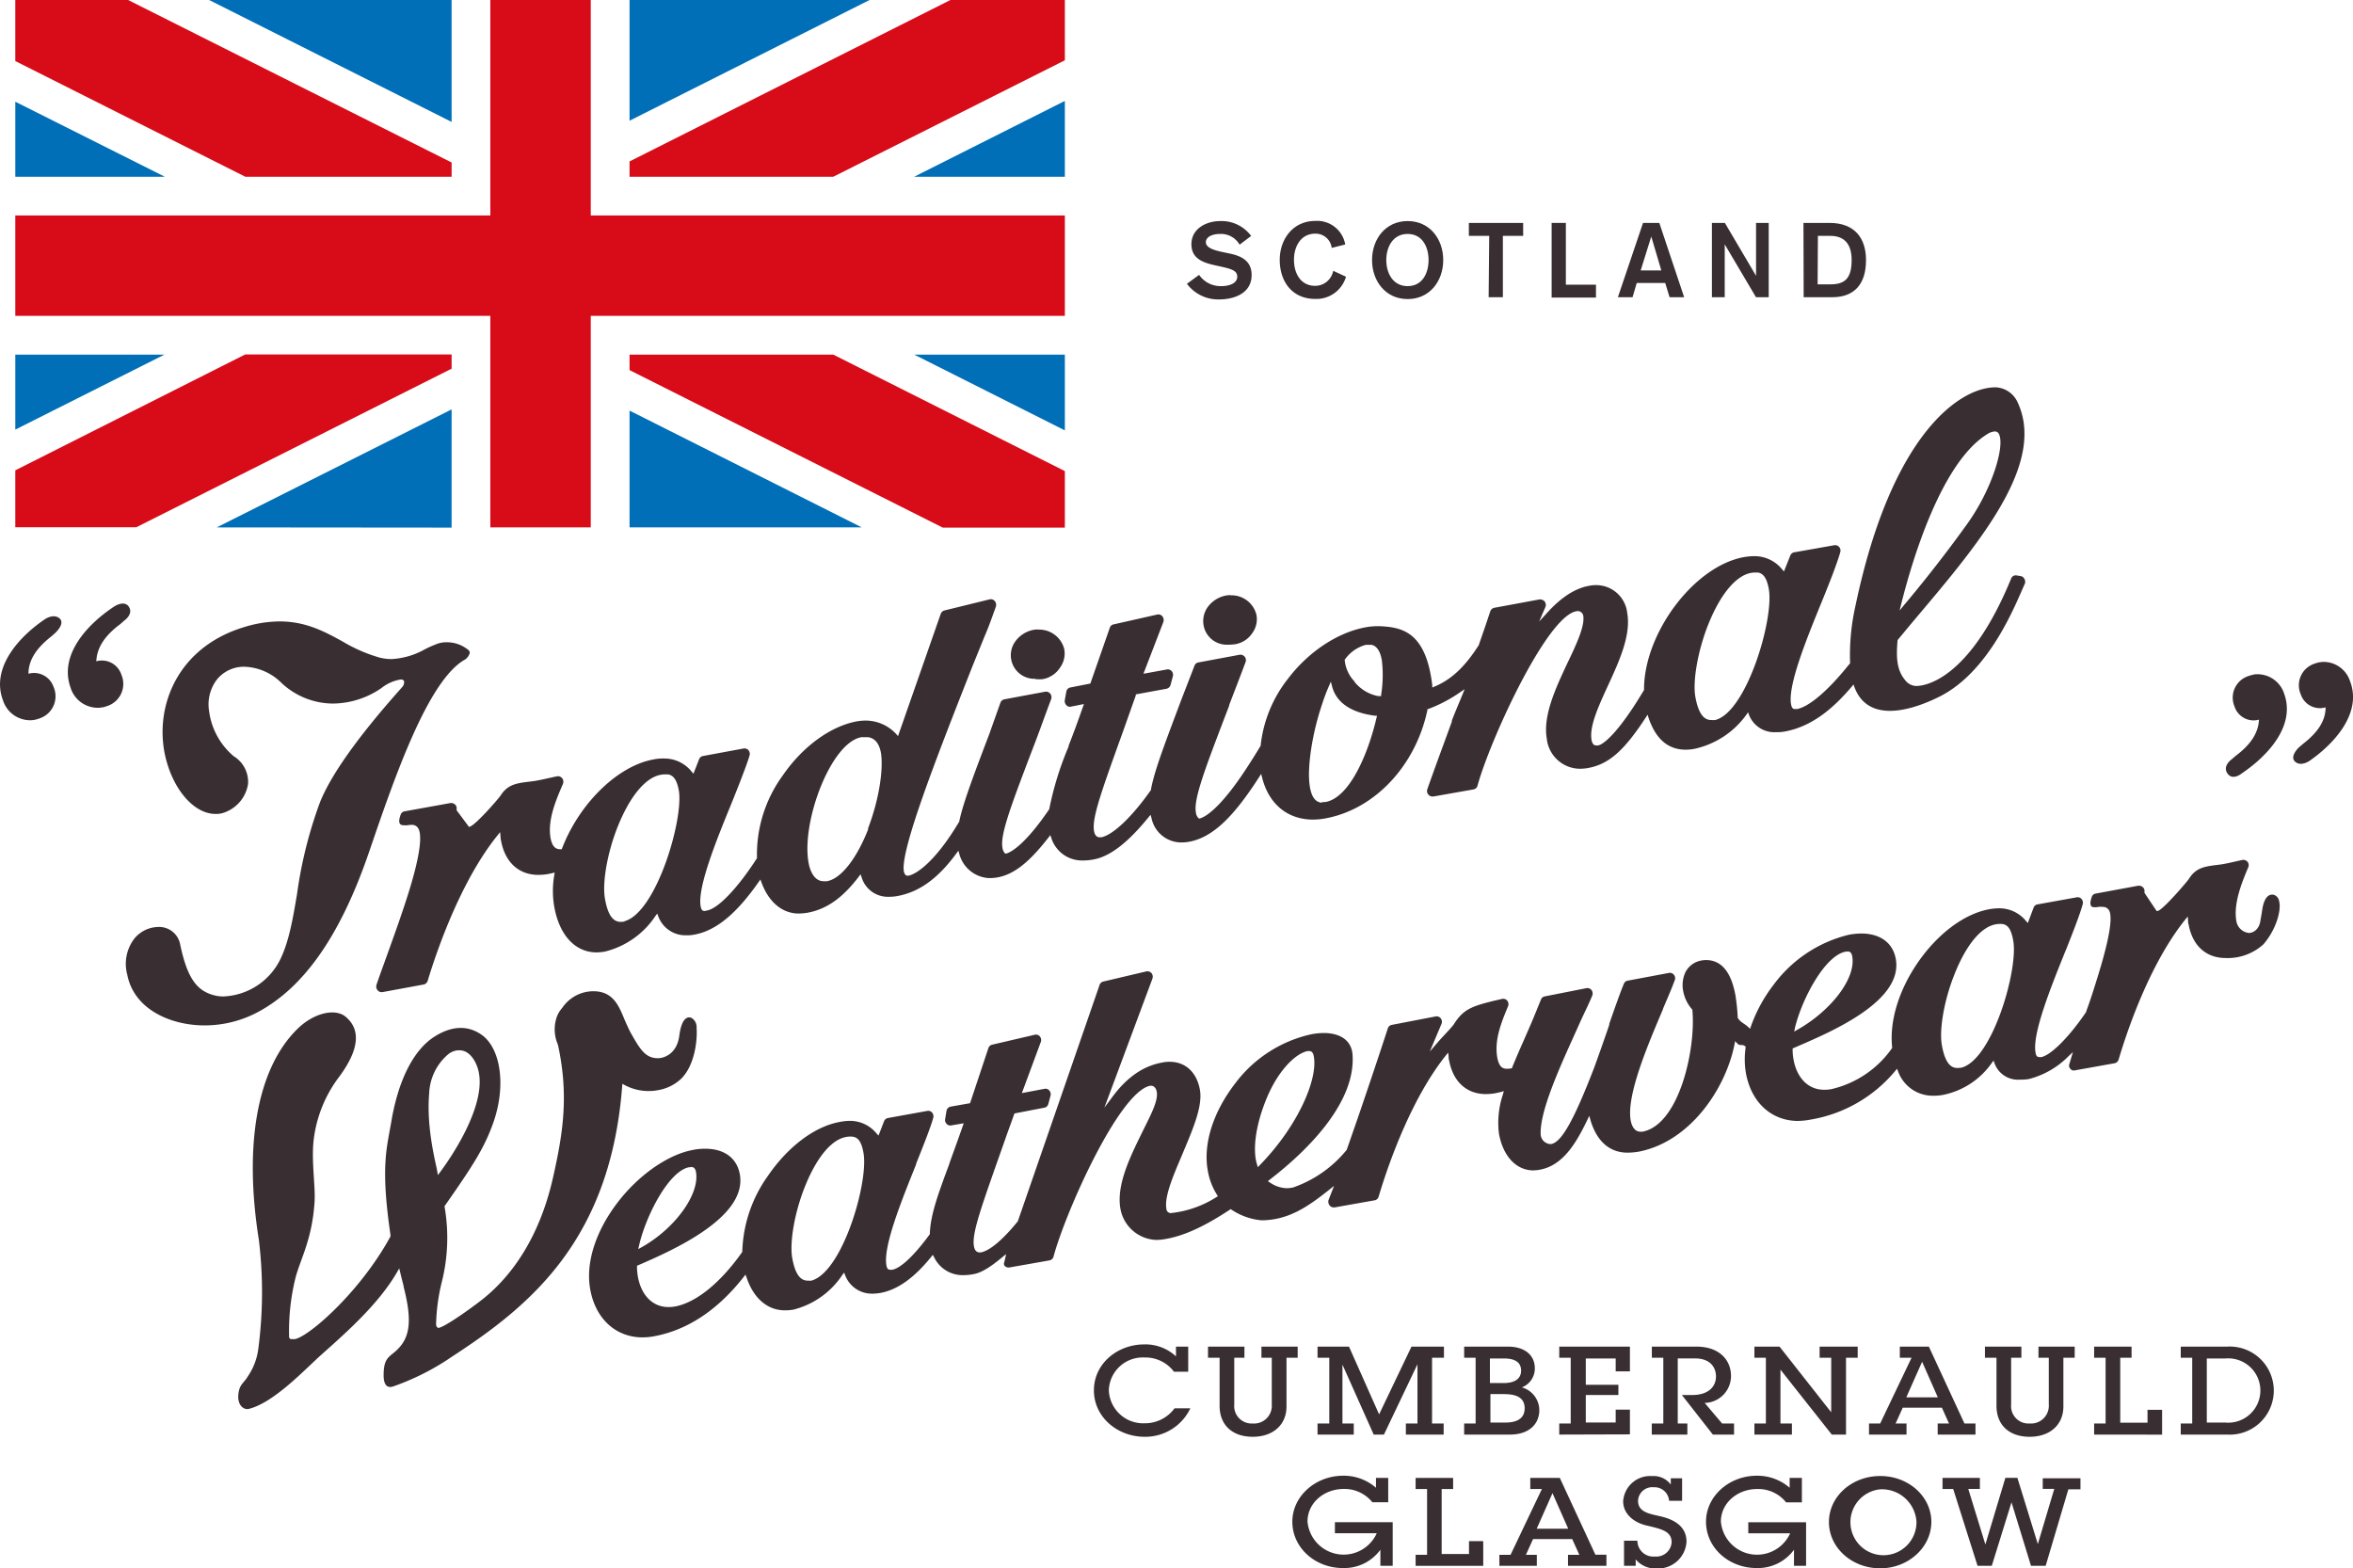
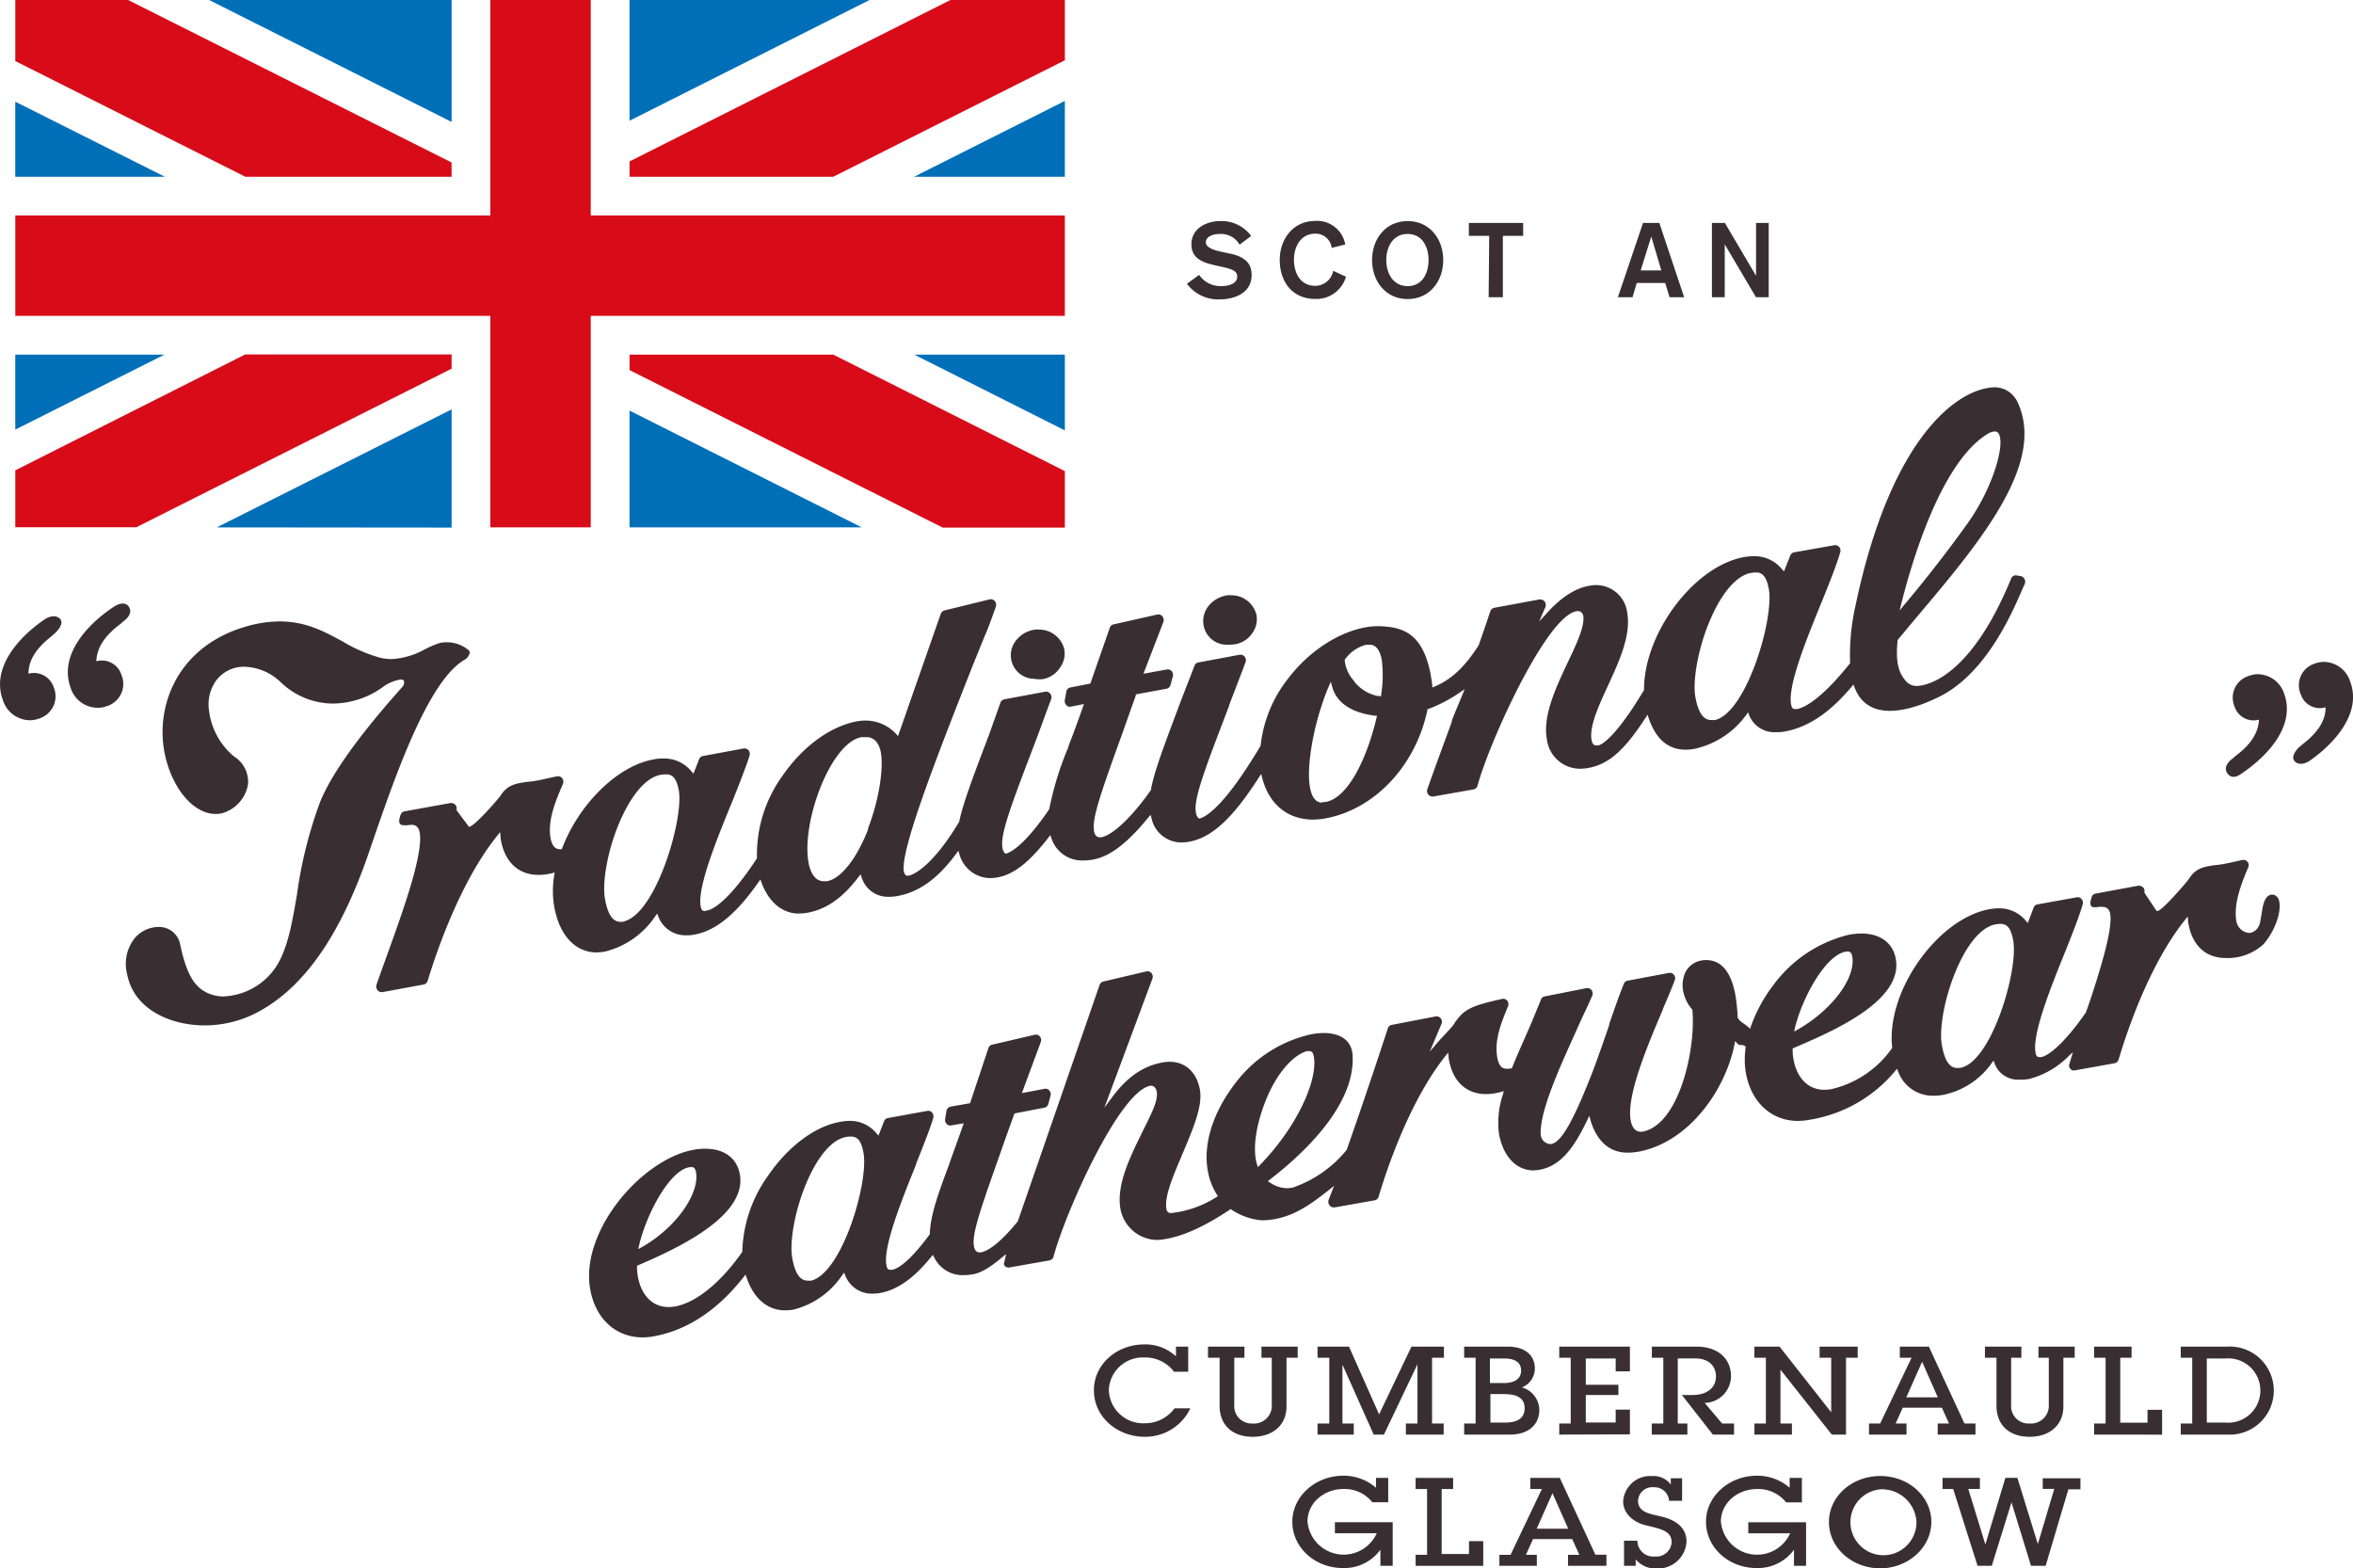
<svg xmlns="http://www.w3.org/2000/svg" id="レイヤー_1" data-name="レイヤー 1" viewBox="0 0 330.59 220.37">
  <defs>
    <style>.cls-1{fill:#006fb8;}.cls-2{fill:#d70c18;}.cls-3{fill:#392f32;}</style>
  </defs>
  <title>tww_header_logo</title>
  <path class="cls-1" d="M2.15,24.83h21l-21-10.54Zm61.3-7.7V0H29.38Zm0,57V57.52l-33,16.58ZM2.15,60.36,23.09,49.83H2.15ZM128.44,24.83h21.17V14.18Zm21.17,35.64V49.83H128.46ZM88.45,74.1h32.63L88.45,57.69Zm0-57.14L122.17,0H88.45Z" transform="translate(0)" />
  <path class="cls-2" d="M88.45,49.83V52l44,22.13h17.16V66.19L117.09,49.83ZM2.15,66.08v8h17L63.45,51.8v-2h-29ZM133.53,0,88.45,22.68v2.15h28.63L149.61,8.47V0ZM63.45,24.83v-2L18,0H2.15V8.58L34.46,24.83ZM83,0H68.89V30.27H2.15V44.38H68.89V74.1H83V44.38h66.61V30.27H83Z" transform="translate(0)" />
  <path class="cls-3" d="M168.47,38.62a3.67,3.67,0,0,0,3.15,1.58c.95,0,2.21-.32,2.21-1.33,0-.82-.76-1.06-2.15-1.38l-1.16-.26c-1.67-.38-3.13-1-3.13-2.91,0-2.2,2.09-3.26,4.05-3.26a5.16,5.16,0,0,1,4.34,2.09l-1.62,1.23a3,3,0,0,0-2.74-1.51c-1.13,0-2,.43-2,1.16s1,1.08,2.15,1.34l1.28.27c1.55.34,3,1,3,3,0,2.55-2.41,3.43-4.58,3.43a5.47,5.47,0,0,1-4.51-2.2Z" transform="translate(0)" />
  <path class="cls-3" d="M187.1,34.83a2.27,2.27,0,0,0-2.3-2c-2.08,0-3,1.85-3,3.67s.87,3.66,3,3.66a2.58,2.58,0,0,0,2.51-2.11l1.8.83A4.33,4.33,0,0,1,184.8,42c-3.34,0-5-2.54-5-5.48s1.88-5.48,5-5.48A4,4,0,0,1,189,34.35Z" transform="translate(0)" />
  <path class="cls-3" d="M197.77,32.87c2.08,0,2.94,1.85,2.94,3.67s-.86,3.66-2.94,3.66-3-1.84-3-3.66S195.68,32.87,197.77,32.87Zm0-1.81c-3.12,0-5,2.54-5,5.48s1.89,5.48,5,5.48,5-2.54,5-5.48S200.89,31.06,197.77,31.06Z" transform="translate(0)" />
  <path class="cls-3" d="M209.23,33.14h-2.86V31.32H214v1.82h-2.85v8.62h-2Z" transform="translate(0)" />
-   <path class="cls-3" d="M218,31.32h2V40h4.23v1.81H218Z" transform="translate(0)" />
  <path class="cls-3" d="M232,33.23h0L230.51,38h2.9Zm-1.16-1.91h2.29l3.49,10.44h-2.05l-.61-2h-4l-.59,2h-2.06Z" transform="translate(0)" />
  <path class="cls-3" d="M240.52,31.32h1.82l4.38,7.43h0V31.32h1.78V41.76h-1.79l-4.39-7.43h0v7.43h-1.8Z" transform="translate(0)" />
-   <path class="cls-3" d="M255.41,33.14h1.74c2.14,0,3,1.34,3,3.4,0,2.7-1.06,3.41-3,3.41h-1.78Zm-2,8.62h4c3.1,0,4.76-1.81,4.76-5.22,0-3-1.52-5.22-5.13-5.22h-3.66Z" transform="translate(0)" />
  <path class="cls-3" d="M160.82,201.87c-3.82,0-7.13-2.77-7.13-6.52s3.29-6.46,7.08-6.46a6.29,6.29,0,0,1,4.45,1.68V189.2h1.72v3.53h-2a5,5,0,0,0-4.15-2,4.76,4.76,0,0,0-5,4.59,4.82,4.82,0,0,0,5,4.65,5.15,5.15,0,0,0,4.23-2.1h2.22A7,7,0,0,1,160.82,201.87Z" transform="translate(0)" />
  <path class="cls-3" d="M180.75,190.76v6.85c0,2.6-1.92,4.26-4.74,4.26s-4.66-1.6-4.66-4.36v-6.75h-1.63V189.2h5.12v1.56h-1.43v6.56A2.45,2.45,0,0,0,176,200a2.49,2.49,0,0,0,2.68-2.68v-6.56h-1.45V189.2h5.09v1.56Z" transform="translate(0)" />
  <path class="cls-3" d="M197.52,201.56V200h1.63v-8.32l-4.71,9.88H193l-4.39-9.83V200h1.59v1.56h-5.09V200h1.65v-9.24h-1.65V189.2h4.42l4.23,9.52,4.55-9.52h4.56v1.56H201.2V200h1.63v1.56Z" transform="translate(0)" />
  <path class="cls-3" d="M212.13,201.56h-6.42V200h1.61v-9.24h-1.61V189.2h6.13c2.53,0,3.8,1.32,3.8,3.05a2.85,2.85,0,0,1-1.82,2.68,3.34,3.34,0,0,1,2.45,3.18C216.27,200,214.93,201.56,212.13,201.56Zm-.8-10.69h-2v3.45h1.93c1.69,0,2.46-.71,2.45-1.76S213,190.87,211.33,190.87Zm.07,5h-2v4h2.09c1.86,0,2.72-.73,2.72-2S213.38,195.88,211.4,195.88Z" transform="translate(0)" />
  <path class="cls-3" d="M219.07,201.56V200h1.61v-9.24h-1.61V189.2H229v3.48h-2v-1.81h-4.2v3.69h4.58V196h-4.58v3.86h4.2v-1.81h2v3.48Z" transform="translate(0)" />
  <path class="cls-3" d="M240.65,201.56,236.3,196h1.46c2.26,0,3.33-1.17,3.33-2.61,0-1.24-.78-2.53-2.93-2.53h-2.44V200h1.35v1.56h-5V200h1.62v-9.24h-1.61V189.2h6.25c3.3,0,4.87,1.94,4.87,4.12a3.77,3.77,0,0,1-3.7,3.79l2.45,2.89h1.68v1.56Z" transform="translate(0)" />
  <path class="cls-3" d="M259.36,190.76v10.8h-2l-7.21-9.12V200h1.61v1.56h-5.27V200h1.61v-9.24h-1.61V189.2h3.53l7.26,9.23v-7.67h-1.63V189.2H261v1.56Z" transform="translate(0)" />
  <path class="cls-3" d="M272.24,201.56V200h1.59l-1-2.22h-5.5l-1,2.22h1.53v1.56h-5.27V200h1.57l4.41-9.24h-1.65V189.2H271l5,10.8h1.55v1.56Zm-2.19-10.23-2.22,5h4.43Z" transform="translate(0)" />
  <path class="cls-3" d="M289.9,190.76v6.85c0,2.6-1.92,4.26-4.74,4.26s-4.66-1.6-4.66-4.36v-6.75h-1.62V189.2H284v1.56h-1.44v6.56a2.44,2.44,0,0,0,2.6,2.68,2.5,2.5,0,0,0,2.69-2.68v-6.56h-1.45V189.2h5.09v1.56Z" transform="translate(0)" />
  <path class="cls-3" d="M294.22,201.56V200h1.61v-9.24h-1.61V189.2h5.26v1.56h-1.59v9.13h3.83v-1.81h2.05v3.49Z" transform="translate(0)" />
  <path class="cls-3" d="M312.92,201.56h-6.53V200H308v-9.24h-1.61V189.2h6.53a6.19,6.19,0,1,1,0,12.36Zm-.25-10.69h-2.62v9h2.58a4.52,4.52,0,1,0,0-9Z" transform="translate(0)" />
  <path class="cls-3" d="M193.94,220v-2.26a6.26,6.26,0,0,1-5.28,2.57c-3.9,0-7.09-2.87-7.09-6.5s3.3-6.47,7.13-6.47a6.87,6.87,0,0,1,4.62,1.69v-1.38h1.72v3.42h-2.23a5,5,0,0,0-4-1.87c-2.84,0-5.11,2-5.11,4.58a5.1,5.1,0,0,0,9.73,1.64h-5.88v-1.55h8.12V220Z" transform="translate(0)" />
  <path class="cls-3" d="M198.89,220v-1.55h1.61v-9.24h-1.61v-1.56h5.27v1.56h-1.61v9.13h3.84v-1.81h2V220Z" transform="translate(0)" />
  <path class="cls-3" d="M220.3,220v-1.55h1.59l-1-2.21h-5.5l-1,2.21h1.53V220h-5.26v-1.55h1.57l4.4-9.24H215v-1.56h4.15l5,10.79h1.55V220Zm-2.18-10.21-2.22,5h4.43Z" transform="translate(0)" />
  <path class="cls-3" d="M232.71,220.37a3.55,3.55,0,0,1-2.9-1.28V220h-1.64v-3.53h1.88a2.23,2.23,0,0,0,2.45,2.22,2.15,2.15,0,0,0,2.36-2c0-1.62-1.56-1.88-3.66-2.39-1.8-.46-3.15-1.7-3.15-3.36a3.8,3.8,0,0,1,4.07-3.55,3,3,0,0,1,2.62,1.19v-.88h1.59v3.16H234.5a2.05,2.05,0,0,0-2.17-1.9,2,2,0,0,0-2.19,1.89c0,1.89,2.2,1.87,3.81,2.37,2,.62,3,1.76,3,3.39A4,4,0,0,1,232.71,220.37Z" transform="translate(0)" />
  <path class="cls-3" d="M252.05,220v-2.26a6.26,6.26,0,0,1-5.27,2.57c-3.91,0-7.09-2.87-7.09-6.5s3.29-6.47,7.13-6.47a6.89,6.89,0,0,1,4.62,1.69v-1.38h1.72v3.43h-2.22a5,5,0,0,0-4.05-1.87c-2.83,0-5.11,2-5.11,4.58a5.1,5.1,0,0,0,9.73,1.64h-5.88v-1.55h8.12V220Z" transform="translate(0)" />
  <path class="cls-3" d="M264.17,220.35c-4,0-7.21-2.91-7.21-6.5s3.22-6.47,7.21-6.47,7.18,2.89,7.18,6.45S268.13,220.35,264.17,220.35Zm0-11.1a4.64,4.64,0,1,0,5.09,4.58A4.87,4.87,0,0,0,264.17,209.25Z" transform="translate(0)" />
  <path class="cls-3" d="M290.6,209.25,287.41,220h-2.06l-2.74-8.92L279.84,220h-2l-3.42-10.79h-1.5v-1.56h5.25v1.55h-1.63l2.4,7.8,2.81-9.36h1.69l2.87,9.3,2.31-7.75H287V207.7h5.3v1.55Z" transform="translate(0)" />
  <path class="cls-3" d="M65.89,91.4a4.69,4.69,0,0,0-3.17-1.16,3.6,3.6,0,0,0-1.27.21,16.92,16.92,0,0,0-1.73.76A10.67,10.67,0,0,1,55,92.6a7.28,7.28,0,0,1-1.6-.19,21.71,21.71,0,0,1-5.26-2.28c-2.52-1.38-5.13-2.8-8.77-2.82a17.16,17.16,0,0,0-5.14.82c-9.82,3-12.87,12.06-10.75,19.1,1.25,4.2,4,7.12,6.79,7.13a3.39,3.39,0,0,0,1.5-.3,5.08,5.08,0,0,0,3.08-3.91,4.22,4.22,0,0,0-2-3.89,9.94,9.94,0,0,1-3.47-6.34,5.77,5.77,0,0,1,1.06-4.4,4.87,4.87,0,0,1,3.93-1.84,7.69,7.69,0,0,1,5.07,2.17,10.63,10.63,0,0,0,7.31,3,12.15,12.15,0,0,0,6.83-2.17,5.88,5.88,0,0,1,2.71-1.21c.24,0,.41.07.47.21a1,1,0,0,1-.34.94,5.31,5.31,0,0,1-.36.42c-5.84,6.58-9.57,11.86-11.1,15.67a60.83,60.83,0,0,0-3.23,12.93c-.59,3.47-1.1,6.46-2.25,8.94A9.33,9.33,0,0,1,31.39,140a4.6,4.6,0,0,1-1.08-.11c-2.68-.59-4-2.48-5-7.21a3,3,0,0,0-3.07-2.44,4.44,4.44,0,0,0-3.36,1.63,5.83,5.83,0,0,0-1,5.07c.95,4.9,6.11,7.11,10.8,7.13A15.92,15.92,0,0,0,36,142.32c6.67-3.46,11.86-10.89,15.9-22.75,3.48-10.17,8.23-24.07,13.48-26.93a1.7,1.7,0,0,0,.61-.86A.49.49,0,0,0,65.89,91.4Z" transform="translate(0)" />
  <path class="cls-3" d="M.42,98.4a4,4,0,0,0,4,2.79h0a3.55,3.55,0,0,0,.47-.06,4.71,4.71,0,0,0,.68-.2A3.27,3.27,0,0,0,7.52,96.5,2.9,2.9,0,0,0,4,94.66c0-1.91,1.1-3.6,3.27-5.29l.53-.48s1.39-1.28.57-2-2,.07-2,.07C2.63,89.46-1.3,93.86.42,98.4ZM9.9,96.57a4,4,0,0,0,4,2.87h0a2.63,2.63,0,0,0,.48-.06c.21,0,.44-.11.68-.18a3.27,3.27,0,0,0,2-4.39,2.88,2.88,0,0,0-3.53-1.9c.09-1.92,1.18-3.6,3.38-5.23l.54-.48s1.38-.94.62-2c-.66-.9-2,0-2,0C12.29,87.67,8.28,92,9.9,96.57Z" transform="translate(0)" />
  <path class="cls-3" d="M145.43,95.42h.17a5.43,5.43,0,0,0,.9,0A3.68,3.68,0,0,0,149,93.7a3.33,3.33,0,0,0,.52-2.52,3.63,3.63,0,0,0-3.44-2.72h-.13a2.55,2.55,0,0,0-.55,0,4.11,4.11,0,0,0-2.83,1.77,3.31,3.31,0,0,0,2.89,5.14Z" transform="translate(0)" />
  <path class="cls-3" d="M172.49,90.58h.17a7.11,7.11,0,0,0,.91-.07A3.62,3.62,0,0,0,176,88.87a3.29,3.29,0,0,0,.52-2.52,3.61,3.61,0,0,0-3.43-2.71H173a2.12,2.12,0,0,0-.56,0,4.13,4.13,0,0,0-2.84,1.77,3.38,3.38,0,0,0-.49,2.5A3.3,3.3,0,0,0,172.49,90.58Z" transform="translate(0)" />
  <path class="cls-3" d="M284.43,81.35a.7.7,0,0,0-.54-.41l-.55-.09a.68.68,0,0,0-.76.39C277,94.86,271,96.32,269.32,96.38h-.1a2,2,0,0,1-1.52-.78c-1.23-1.46-1.3-3.22-1.1-5.58v-.08l1.75-2.11,2.6-3.09c8.64-10.26,16.3-20.37,12.47-28.32a3.56,3.56,0,0,0-3-2h-.09c-4.88,0-14.52,6.38-19.61,30.55a31.57,31.57,0,0,0-.79,8.13v.1l-.26.3c-2.88,3.58-5.51,5.8-7.19,6.12l-.29,0h0c-.27,0-.45-.13-.55-.66-.48-2.7,2.21-9.26,4.36-14.53,1.07-2.62,2.11-5.28,2.55-6.84a.78.78,0,0,0-.16-.75.76.76,0,0,0-.71-.23l-5.65,1a.75.75,0,0,0-.51.47l-.88,2.21-.25-.29a5,5,0,0,0-3.91-1.86,9.11,9.11,0,0,0-1.5.14c-7,1.3-14,10.68-14,18.59v.09l-.33.53c-3.07,5.08-5.21,7.07-6.11,7.24a1.23,1.23,0,0,1-.29,0h0c-.23,0-.52-.11-.64-.76-.33-1.89.94-4.67,2.3-7.63,1.61-3.49,3.26-7.1,2.71-10.23a4.39,4.39,0,0,0-4.31-3.9h-.06a4.55,4.55,0,0,0-1,.1c-2,.35-4,1.68-6,3.92l-1,1.09.86-2a.79.79,0,0,0-.09-.81.84.84,0,0,0-.6-.29l-.13,0-6.37,1.18a.76.76,0,0,0-.54.49c-.43,1.28-1,3-1.58,4.62l0,.07c-2,3.16-3.94,4.93-6.29,5.9l-.28.12,0-.33c-.89-7.41-4.14-8.16-7.4-8.29h-.29a9,9,0,0,0-1.7.16c-3.9.72-8,3.42-10.88,7.22a18.28,18.28,0,0,0-3.83,9.27v.06l0,.06c-.59,1-1.16,1.9-1.73,2.78-4.1,6.39-6.29,7.34-6.86,7.47l-.1,0-.07-.07a1.29,1.29,0,0,1-.35-.79c-.34-1.89,1.23-6,4.68-15l0-.09c.64-1.68,1.52-3.93,2.29-6a.78.78,0,0,0-.12-.79.77.77,0,0,0-.74-.26l-5.8,1.08a.71.71,0,0,0-.51.46L166,98.24c-2.43,6.46-3.78,10-4.28,12.6l0,.13c-2.61,3.74-5.35,6.36-7,6.67l-.13,0h-.07q-.65,0-.81-.87c-.31-1.8.94-5.31,4-13.8l1.87-5.27,0-.14,4.31-.79a.75.75,0,0,0,.57-.54l.32-1.2a.8.8,0,0,0-.16-.73.72.72,0,0,0-.68-.24l-3.29.6,2.8-7.27a.86.86,0,0,0-.13-.79.74.74,0,0,0-.72-.26l-6.16,1.39a.69.69,0,0,0-.52.48l-2.73,7.83-2.8.55a.71.71,0,0,0-.58.61l-.21,1.17a.8.8,0,0,0,.2.68.64.64,0,0,0,.67.23l1.82-.36-.15.42c-.67,1.92-1.39,3.88-2,5.42l0,.12a44.54,44.54,0,0,0-2.71,8.73v.06l0,0c-3.6,5.3-5.56,6.12-6.07,6.26h-.09l-.09-.05a1.45,1.45,0,0,1-.34-.8c-.33-1.88,1.24-6,4.68-15,.65-1.7,1.38-3.78,2.16-5.83a.82.82,0,0,0-.12-.79.76.76,0,0,0-.74-.27l-5.74,1.07a.77.77,0,0,0-.52.46L139,103.11c-2.28,6-3.66,9.66-4.21,12.21l0,.09-.67,1.08c-2.81,4.46-5.27,6.33-6.52,6.55h-.09c-.26,0-.45-.23-.52-.62-.53-3,4.87-16.71,9.64-28.82,1-2.46,1.41-3.48,1.72-4.24.43-1,.62-1.46,1.56-4.11a.81.81,0,0,0-.13-.78.73.73,0,0,0-.74-.26l-6.35,1.56a.76.76,0,0,0-.52.48l-6,17.17-.25-.28a5.84,5.84,0,0,0-4.3-1.9,7.61,7.61,0,0,0-1.24.11c-3.73.7-7.63,3.55-10.44,7.65a18.87,18.87,0,0,0-3.59,11.43v.08l0,.07c-2.68,4.16-5.43,7.06-7,7.34L99,128c-.28,0-.46-.13-.56-.66-.48-2.7,2.3-9.5,4.34-14.48,0,0,2.09-5.14,2.53-6.71a.81.81,0,0,0-.16-.76.76.76,0,0,0-.71-.22l-5.73,1.06a.74.74,0,0,0-.5.47l-.78,2-.25-.28a4.91,4.91,0,0,0-3.9-1.85,6.29,6.29,0,0,0-1.51.14c-5,.92-10.36,6.16-12.79,12.46l-.06.15h-.15c-.55,0-1.15-.16-1.42-1.58-.45-2.6.83-5.46,1.74-7.6a.8.8,0,0,0-.1-.79.75.75,0,0,0-.73-.28c-1.38.29-2.62.61-3.6.72-2.06.24-3.31.38-4.34,2-.34.5-3.39,4-4.27,4.34l-.15.06-1.75-2.35v-.12a.78.78,0,0,0-.14-.61.85.85,0,0,0-.74-.28L56.8,114a.7.7,0,0,0-.52.49c-.28.8-.2,1.09-.09,1.25s.28.2.57.21h0a2.87,2.87,0,0,0,.47,0,4.2,4.2,0,0,1,.62-.06h0a1,1,0,0,1,.87.43c.71,1,.2,4.36-1.48,9.61-.7,2.19-1.48,4.43-2.26,6.59-.61,1.73-1.55,4.26-2.08,5.83a.82.82,0,0,0,.14.77.76.76,0,0,0,.45.27h.26l5.8-1.07a.75.75,0,0,0,.54-.52c1.69-5.58,5.07-14.58,9.82-20.44l.35-.45.06.6a2.86,2.86,0,0,0,.06.53c.53,3,2.38,4.79,5.06,4.88h.23a7.6,7.6,0,0,0,1.4-.13l.51-.11.35-.09-.06.39a13.08,13.08,0,0,0,0,4.41c.7,3.92,2.84,6.31,5.75,6.42h.17a6.41,6.41,0,0,0,1.23-.12,11.94,11.94,0,0,0,7.07-5l.25-.33.15.4a4.07,4.07,0,0,0,3.82,2.65h.19a5,5,0,0,0,1.08-.1c3-.55,5.87-2.9,9-7.38l.25-.36.16.42c.95,2.6,2.75,4.28,5.07,4.36h.2a7.87,7.87,0,0,0,1.24-.12c2.84-.53,5.06-2.3,7.15-5.05l.25-.34.15.4a3.84,3.84,0,0,0,3.67,2.76h.18a6.09,6.09,0,0,0,1.2-.11c2.89-.53,5.57-2.29,8.28-6l.27-.36.13.44a4.56,4.56,0,0,0,4.11,3.4h.16a6.14,6.14,0,0,0,1.12-.1c2.45-.45,4.62-2.36,7.14-5.6l.25-.33.15.4a4.52,4.52,0,0,0,4.23,3.16h.2a7.91,7.91,0,0,0,1.52-.15c2.46-.45,5-2.6,7.71-5.93l.28-.34.13.45a4.28,4.28,0,0,0,4,3.43H166a5.24,5.24,0,0,0,1.1-.1c3.12-.58,6-3.23,9.52-8.64l.57-.88.14.53c.91,3.6,3.41,5.75,6.85,5.88h.27a9.11,9.11,0,0,0,1.79-.17c6.92-1.28,12.66-7.4,14.31-15.23l0-.13.11,0a20.3,20.3,0,0,0,4.46-2.34l.66-.45-.69,1.69v0c-.48,1.13-.92,2.21-1.11,2.73l0,.14c-.92,2.53-2.37,6.43-3.44,9.48a.77.77,0,0,0,.14.77.74.74,0,0,0,.56.27.38.38,0,0,0,.15,0l5.65-1a.71.71,0,0,0,.55-.53c1.76-6.41,9.69-23.72,13.85-24.49a.79.79,0,0,1,1,.6c.25,1.45-.94,4-2.21,6.65-1.63,3.47-3.48,7.4-2.91,10.65a4.72,4.72,0,0,0,4.59,4.22H222a6.48,6.48,0,0,0,1.15-.11c2.9-.54,5.05-2.45,8.07-7.08l.26-.4.15.47c1,2.88,2.61,4.34,5,4.44h.19a6.41,6.41,0,0,0,1.21-.11,12.18,12.18,0,0,0,7.33-4.8l.24-.34.15.41a3.81,3.81,0,0,0,3.77,2.38h.17a5.33,5.33,0,0,0,1.11-.1c3.85-.72,6.81-3.3,9.36-6.29l.25-.31.14.39c2.27,6,10.17,2.2,12,1.29,7.14-3.63,10.72-13.21,11.91-15.78A.76.76,0,0,0,284.43,81.35Zm-17.54,4.43.25-1C268.6,78.94,272.7,65,279.2,61a2.16,2.16,0,0,1,1.06-.38.62.62,0,0,1,.61.42c.8,1.73-1,7.69-4.44,12.51-3.65,5.1-7.13,9.35-8.89,11.43ZM241,101.16a3.51,3.51,0,0,1-.55,0h-.05c-1.11,0-1.82-1.09-2.21-3.27s.35-6.5,1.83-10.19c1.69-4.2,3.86-6.82,6-7.21l.4-.05h.09l.48,0H247c.8.16,1.25.86,1.52,2.36C249.24,87,245.41,100,241,101.16Zm-50.67-5.39a5,5,0,0,1-1.4-3v-.11l.07-.06a5.24,5.24,0,0,1,2.9-2l.17,0,.09,0,.55,0c.72.16,1.21.89,1.43,2.14a17.36,17.36,0,0,1-.09,4.84l0,.22h-.43A5.64,5.64,0,0,1,190.28,95.77Zm-4.57,17c-.9,0-1.48-.77-1.72-2.18-.44-2.5.26-7.34,1.68-11.55a28.09,28.09,0,0,1,1-2.67l.26-.59.17.64c.74,2.89,3.7,3.85,6.05,4.14l.27,0-.07.28c-1.18,5.08-3.78,11.22-7.16,11.84a2.24,2.24,0,0,1-.46,0Zm-63.77,3.7c-1.62,4.16-3.83,7-5.81,7.34a2.35,2.35,0,0,1-.47,0h0c-1.49,0-2-1.88-2.12-2.67-1-5.68,3.12-16.76,7.41-17.56a2,2,0,0,1,.33,0h.66c.95.15,1.56.91,1.79,2.26C124.14,108.3,123.43,112.57,121.94,116.44Zm-34.23,13a3.53,3.53,0,0,1-.56.05h0c-1.13,0-1.82-1.05-2.21-3.28s.34-6.48,1.83-10.18c1.69-4.18,3.86-6.81,6-7.2l.4-.06h.64c.81.15,1.27.86,1.53,2.36C96,115.32,92.17,128.27,87.71,129.44Z" transform="translate(0)" />
  <path class="cls-3" d="M330.19,95.75A3.92,3.92,0,0,0,326.26,93h0l-.45.06a6.3,6.3,0,0,0-.67.2,3.19,3.19,0,0,0-1.88,4.32,2.83,2.83,0,0,0,3.48,1.8c0,1.87-1.07,3.51-3.19,5.15L323,105s-1.35,1.25-.56,2,2-.07,2-.07C328,104.47,331.87,100.18,330.19,95.75Zm-9.25,1.78a3.94,3.94,0,0,0-3.88-2.8h0c-.14,0-.3,0-.45.06a4.46,4.46,0,0,0-.67.18,3.19,3.19,0,0,0-2,4.28,2.81,2.81,0,0,0,3.44,1.86c-.09,1.87-1.15,3.5-3.29,5.1l-.53.46s-1.35.93-.61,2,2,0,2,0C318.6,106.22,322.52,102,320.94,97.53Z" transform="translate(0)" />
  <path class="cls-3" d="M320.21,126.6a1.1,1.1,0,0,0-.75-.88c-.84-.18-1.41.61-1.63,2.16-.06.39-.13.83-.23,1.34-.16,1.48-1.14,1.86-1.64,1.86h0a2,2,0,0,1-1.75-1.62c-.46-2.52.79-5.52,1.66-7.6a.76.76,0,0,0-.09-.77.79.79,0,0,0-.72-.27c-1.33.29-2.36.56-3.29.67h0c-2,.24-3.23.38-4.24,2-.32.47-3.45,4.12-4.31,4.48L303,128l-1.71-2.56v-.12a.74.74,0,0,0-.15-.59.84.84,0,0,0-.59-.29l-.12,0-6.05,1.12a.68.68,0,0,0-.5.48c-.27.79-.19,1.07-.09,1.23s.19.19.57.2h0a2,2,0,0,0,.45-.05,3.2,3.2,0,0,1,.61,0h0a1,1,0,0,1,.85.41c.69,1-.05,4.62-1.66,9.75-.5,1.61-1,3.18-1.5,4.51l0,.07c-2.34,3.48-4.94,6.09-6.31,6.36a1.42,1.42,0,0,1-.29,0h0c-.34,0-.46-.24-.52-.63-.5-2.63,2.19-9.28,4.15-14.15l.06-.13c1-2.52,2-5.05,2.42-6.58a.78.78,0,0,0-.17-.72.71.71,0,0,0-.71-.23l-5.55,1a.71.71,0,0,0-.48.46l-.81,2.15-.26-.3a4.81,4.81,0,0,0-3.8-1.77,7.88,7.88,0,0,0-1.47.15c-3.5.68-7.23,3.51-10,7.58-2.62,3.86-3.92,8.15-3.53,11.79v.11l-.06.08a14.34,14.34,0,0,1-8.5,5.7,5.19,5.19,0,0,1-.94.08h-.07c-2.2,0-3.81-1.63-4.29-4.27a7.91,7.91,0,0,1-.12-1.36v-.17l.16-.07c4.6-2,15.46-6.39,14.33-12.52-.4-2.22-2.13-3.52-4.73-3.56h-.11a9.43,9.43,0,0,0-1.78.18,18.57,18.57,0,0,0-10.53,7A21.15,21.15,0,0,0,246,144.2l-.11.34-.27-.24c-.61-.56-1.06-.62-1.48-1.31l0-.05v-.07a27,27,0,0,0-.32-3.06c-.59-3.2-1.92-4.85-4-4.92h-.06a3.58,3.58,0,0,0-.71.06,3.12,3.12,0,0,0-2.24,1.62,4.3,4.3,0,0,0-.33,2.66,5.39,5.39,0,0,0,1.3,2.64l0,.07V142c.48,5.43-1.85,16-7,17a1.94,1.94,0,0,1-.34,0h0c-.38,0-1.07-.22-1.33-1.57-.63-3.49,2.36-10.52,4.54-15.65l0-.06c.67-1.56,1.24-2.89,1.65-4a.74.74,0,0,0-.12-.76.71.71,0,0,0-.72-.26l-5.81,1.09a.68.68,0,0,0-.5.43c-.48,1.14-1.24,3.29-2.05,5.62l0,.14c-.15.42-.29.87-.46,1.34l-.1.28c-.43,1.27-1,2.85-1.56,4.4-2.82,7.31-4.55,10.42-6,10.73a.78.78,0,0,1-.28,0,1.44,1.44,0,0,1-1.24-1.38c-.12-3.24,2.65-9.34,4.88-14.26l.67-1.5c.63-1.39,1.27-2.64,1.7-3.72a.79.79,0,0,0-.11-.77.74.74,0,0,0-.73-.26L217,140a.69.69,0,0,0-.5.44c-.35.86-.84,2.08-1.29,3.15-.25.59-.52,1.19-.79,1.82l-.15.34c-.57,1.29-1.22,2.76-1.81,4.22l-.05.14-.13,0a2.4,2.4,0,0,1-.46.05h-.12c-.55,0-1.08-.23-1.33-1.54-.42-2.35.42-4.66,1.5-7.22a.8.8,0,0,0-.1-.8.74.74,0,0,0-.71-.26c-4.34,1-5.4,1.37-6.84,3.63-.2.27-.53.63-1,1.14s-.79.84-1.27,1.39l-1.07,1.25,1.64-3.88a.78.78,0,0,0-.09-.78.74.74,0,0,0-.73-.28L195.52,144a.72.72,0,0,0-.53.47c-1.3,4-2.73,8.23-4.09,12.22l-1.69,4.86a16.81,16.81,0,0,1-7.53,5.29,4.3,4.3,0,0,1-.87.1h-.05a4.3,4.3,0,0,1-2.3-.77l-.33-.21.3-.24c2-1.58,12.16-9.36,11.6-17.52-.13-1.91-1.55-3-3.9-3.06H186a9.26,9.26,0,0,0-1.83.19,18.27,18.27,0,0,0-10.57,6.81c-3.18,4.1-4.59,8.6-3.91,12.33a9.21,9.21,0,0,0,1.27,3.36l.15.24-.23.14a14.78,14.78,0,0,1-6.4,2.23h0a.61.61,0,0,1-.6-.58c-.31-1.67.85-4.42,2.09-7.34,1.48-3.55,3.06-7,2.61-9.43s-2-3.88-4.2-3.91h-.08a5.34,5.34,0,0,0-1.09.12c-2.48.47-4.81,1.92-7,4.92l-1.05,1.41,6.75-18.12a.82.82,0,0,0-.13-.79.77.77,0,0,0-.71-.24L155,137.91a.73.73,0,0,0-.51.47L143,171.59l0,0c-2.05,2.54-3.93,4.14-5.18,4.37a.79.79,0,0,1-.22,0h0c-.22,0-.63-.11-.76-.84-.31-1.73.81-4.93,3.83-13.47l.53-1.5c.37-1.07.85-2.36,1.28-3.58l.06-.13,4.19-.81a.72.72,0,0,0,.56-.53l.31-1.16a.8.8,0,0,0-.17-.72.69.69,0,0,0-.68-.24l-3.18.6,2.66-7.18a.77.77,0,0,0-.12-.76.69.69,0,0,0-.72-.26l-6,1.4a.72.72,0,0,0-.52.47L136.29,155l-2.72.48a.73.73,0,0,0-.59.6l-.19,1.15a.73.73,0,0,0,.21.67.66.66,0,0,0,.66.22l1.74-.3h0c-.63,1.83-1.48,4.14-2,5.6l-.05.18c-1.53,4.11-2.62,7.07-2.71,9.71v.09l-.05.07c-2.1,2.86-4,4.7-5.23,4.93h-.28c-.32,0-.46-.17-.54-.62-.48-2.64,2.09-9,4.17-14.18l0-.08c1-2.53,2-5,2.41-6.47a.8.8,0,0,0-.17-.74.72.72,0,0,0-.71-.22l-5.53,1a.76.76,0,0,0-.51.46l-.77,2-.27-.29a4.82,4.82,0,0,0-3.79-1.78,8.2,8.2,0,0,0-1.48.17c-3.49.66-7.22,3.49-10,7.56a19.21,19.21,0,0,0-3.6,10.58v.11l-.05.06c-3,4.25-6.37,7-9.33,7.59a5,5,0,0,1-.93.09h-.07c-2.2,0-3.81-1.63-4.29-4.27a8,8,0,0,1-.12-1.36v-.18l.16-.06c4.61-2,15.41-6.69,14.28-12.8-.41-2.23-2.13-3.53-4.72-3.57H99.1a8.5,8.5,0,0,0-1.78.17l-.54.12c-3.36.83-7.17,3.58-9.94,7.17-3.17,4.11-4.6,8.6-3.91,12.33.73,4,3.44,6.58,7.08,6.71h.28a8.28,8.28,0,0,0,1.69-.17c4.66-.88,8.87-3.69,12.5-8.31l.26-.34.16.43c.95,2.84,2.86,4.53,5.22,4.59h.19a6,6,0,0,0,1.18-.1,11.67,11.67,0,0,0,6.85-4.86l.26-.34.16.42a4,4,0,0,0,3.74,2.54h.16a6.7,6.7,0,0,0,1.08-.11c2.38-.45,4.71-2.11,7.09-5.06l.23-.28.18.33a4.43,4.43,0,0,0,3.89,2.52h.21a7.58,7.58,0,0,0,1.48-.15c1.37-.26,2.84-1.4,4.29-2.61l.25-.19-.25,1.09a.58.58,0,0,0,0,.5.69.69,0,0,0,.56.28.38.38,0,0,0,.15,0l5.66-1a.73.73,0,0,0,.54-.53c1.67-6.24,9.2-23.12,13.57-24h.15c.18,0,.64.09.78.85.24,1.32-.95,3.44-2.17,5.94-1.66,3.39-3.52,7.23-2.93,10.51a5.31,5.31,0,0,0,5,4.36h.07a6,6,0,0,0,.83-.06c3.23-.44,6.46-2.21,9.46-4.18l.13-.09.13.09a9,9,0,0,0,4.16,1.48l.3,0a11.31,11.31,0,0,0,1.68-.18c2.87-.54,5.1-2.15,7.6-4.13l.65-.52-.78,2a.87.87,0,0,0,.16.75.74.74,0,0,0,.56.27.47.47,0,0,0,.15,0l5.64-1a.71.71,0,0,0,.53-.5c1.62-5.43,4.83-14.05,9.4-19.79l.38-.46.06.62c0,.16,0,.31.06.45.54,2.94,2.35,4.67,5,4.76h.2a7.55,7.55,0,0,0,1.4-.14l.67-.15.42-.13-.12.46a12.48,12.48,0,0,0-.56,5.53c.55,3,2.24,5,4.61,5.15h.16a6.17,6.17,0,0,0,1-.1c3.38-.63,5.23-4.07,6.65-7l.27-.57.17.62c.84,2.84,2.59,4.56,5.21,4.56a9.71,9.71,0,0,0,1.56-.14c7.17-1.38,12.2-8.76,13.46-15.06l.09-.47.32.34c.35.37.61.07,1,.32l.15.1,0,.18a11.47,11.47,0,0,0,.05,3.57c.73,4,3.44,6.58,7.08,6.7l.27,0a10,10,0,0,0,1.7-.18,19.69,19.69,0,0,0,11.93-6.85l.25-.3.15.38a5.17,5.17,0,0,0,4.9,3.41h.19a7.12,7.12,0,0,0,1.19-.11,11,11,0,0,0,6.87-4.48l.26-.35.15.42a3.49,3.49,0,0,0,3.53,2.26H284a6.62,6.62,0,0,0,1.07-.09,12,12,0,0,0,5.58-3.23l.59-.55-.5,1.67a.62.62,0,0,0,.12.65.6.6,0,0,0,.69.24l5.58-1a.75.75,0,0,0,.53-.51c1.61-5.41,4.75-13.89,9.33-19.63l.38-.47.05.61c0,.18,0,.34.07.48.52,2.92,2.34,4.65,5,4.74h.13a7.45,7.45,0,0,0,5.39-1.93C319.75,130.67,320.56,127.93,320.21,126.6ZM275.6,150a3.61,3.61,0,0,1-.54.05H275c-1.09,0-1.77-1-2.17-3.18s.31-6.32,1.75-9.93c1.61-4.1,3.71-6.67,5.76-7.06a3.14,3.14,0,0,1,.68-.07h.06c1,0,1.47.71,1.77,2.32C283.6,136.2,279.93,148.84,275.6,150Zm-16-16.41,0,.1c.27,0,.53.1.63.66.57,3.11-3,7.67-7.67,10.31l-.48.28.12-.59c1-4.07,4.2-10.08,7.09-10.64a1.34,1.34,0,0,1,.28,0v-.11ZM177,163.7l-.28.29-.12-.41c-.67-2.19-.11-5.83,1.46-9.5s3.88-6,5.62-6.4a1.56,1.56,0,0,1,.25,0h0c.25,0,.52.08.64.67C185.24,151.61,182.29,158.29,177,163.7Zm-63,16.23a3.12,3.12,0,0,1-.52,0h0c-1.08,0-1.78-1-2.17-3.17s.31-6.34,1.74-9.94c1.62-4.1,3.72-6.67,5.76-7.06a2.76,2.76,0,0,1,.68-.07h.06c1,0,1.48.69,1.77,2.31C122.05,166.09,118.38,178.72,114,179.93ZM97.12,163.87v.1c.25,0,.54.07.66.68.57,3.1-2.92,7.94-7.62,10.58l-.49.27.13-.56c.94-4.1,4.14-10.38,7-10.94a1.43,1.43,0,0,1,.29,0v-.1Z" transform="translate(0)" />
-   <path class="cls-3" d="M97.87,144.41a1.51,1.51,0,0,0-.6-1.32.72.72,0,0,0-.77-.07c-.52.25-.88,1.11-1.06,2.49-.34,2.64-2.24,3.18-3,3.17-1.71,0-2.47-1.16-3.75-3.44-.22-.37-.42-.83-.64-1.3-.93-2-1.5-4.62-4.61-4.67A5.28,5.28,0,0,0,79,141.6a4.21,4.21,0,0,0-.71,1.11,5.31,5.31,0,0,0-.06,3.67,4.79,4.79,0,0,1,.19.55c1.52,7.09.65,12.43-.71,18.46-1.71,7.66-5.31,13.7-10.38,17.52-3.21,2.43-5.24,3.61-5.7,3.66,0,0-.33,0-.36-.49a27.3,27.3,0,0,1,.77-5.83,25.49,25.49,0,0,0,.41-10.77c4-5.72,5.61-8.2,6.87-11.78,1.81-5.19,1-10.27-1.5-12.2-2-1.5-4.34-1.43-6.86.2s-4.91,5.42-6,12c-.63,3.67-1.5,6.22-.1,15.79l0,.12,0,.11c-4.57,8.4-12.56,15-13.77,14.4a.33.33,0,0,1-.47-.24,31.14,31.14,0,0,1,.91-8.4c.69-2.6,2.36-5.44,2.67-10.7.12-2.13-.43-5.41-.16-8.33a18.17,18.17,0,0,1,3.39-8.86c4-5.23,2.47-7.61,1.14-8.73-1.49-1.25-4.5-.54-6.78,1.7-5.69,5.59-7.54,16.31-5.42,29.65a61,61,0,0,1-.09,15.38,8.79,8.79,0,0,1-1.46,3.79c-.58,1-1.22,1.09-1.34,2.64-.1,1.38.72,2.12,1.52,1.92,3.5-.9,7.74-5.43,10.08-7.54,3.14-2.81,8-7,10.67-11.6l.34-.59.17.69c.14.61.3,1.2.45,1.81l0,.09c1.32,5.13.84,7.44-1.37,9.25-.89.72-1.45,1.09-1.44,3.2,0,.95.26,1.91,1.36,1.54a35.06,35.06,0,0,0,8.26-4.19c10.87-7.08,22.35-16.32,23.92-38.33a7.15,7.15,0,0,0,5,.9,6.26,6.26,0,0,0,3.29-1.63C97.61,149.64,98,146.17,97.87,144.41ZM60.3,153.6a7.58,7.58,0,0,1,2.75-5.54,2.68,2.68,0,0,1,1.15-.48.32.32,0,0,1,.13,0c1.68-.18,2.65,1.71,2.92,3,1,4.6-3.44,11.54-5.73,14.52l-.1-.6C61.31,163.7,59.87,158.59,60.3,153.6Z" transform="translate(0)" />
</svg>